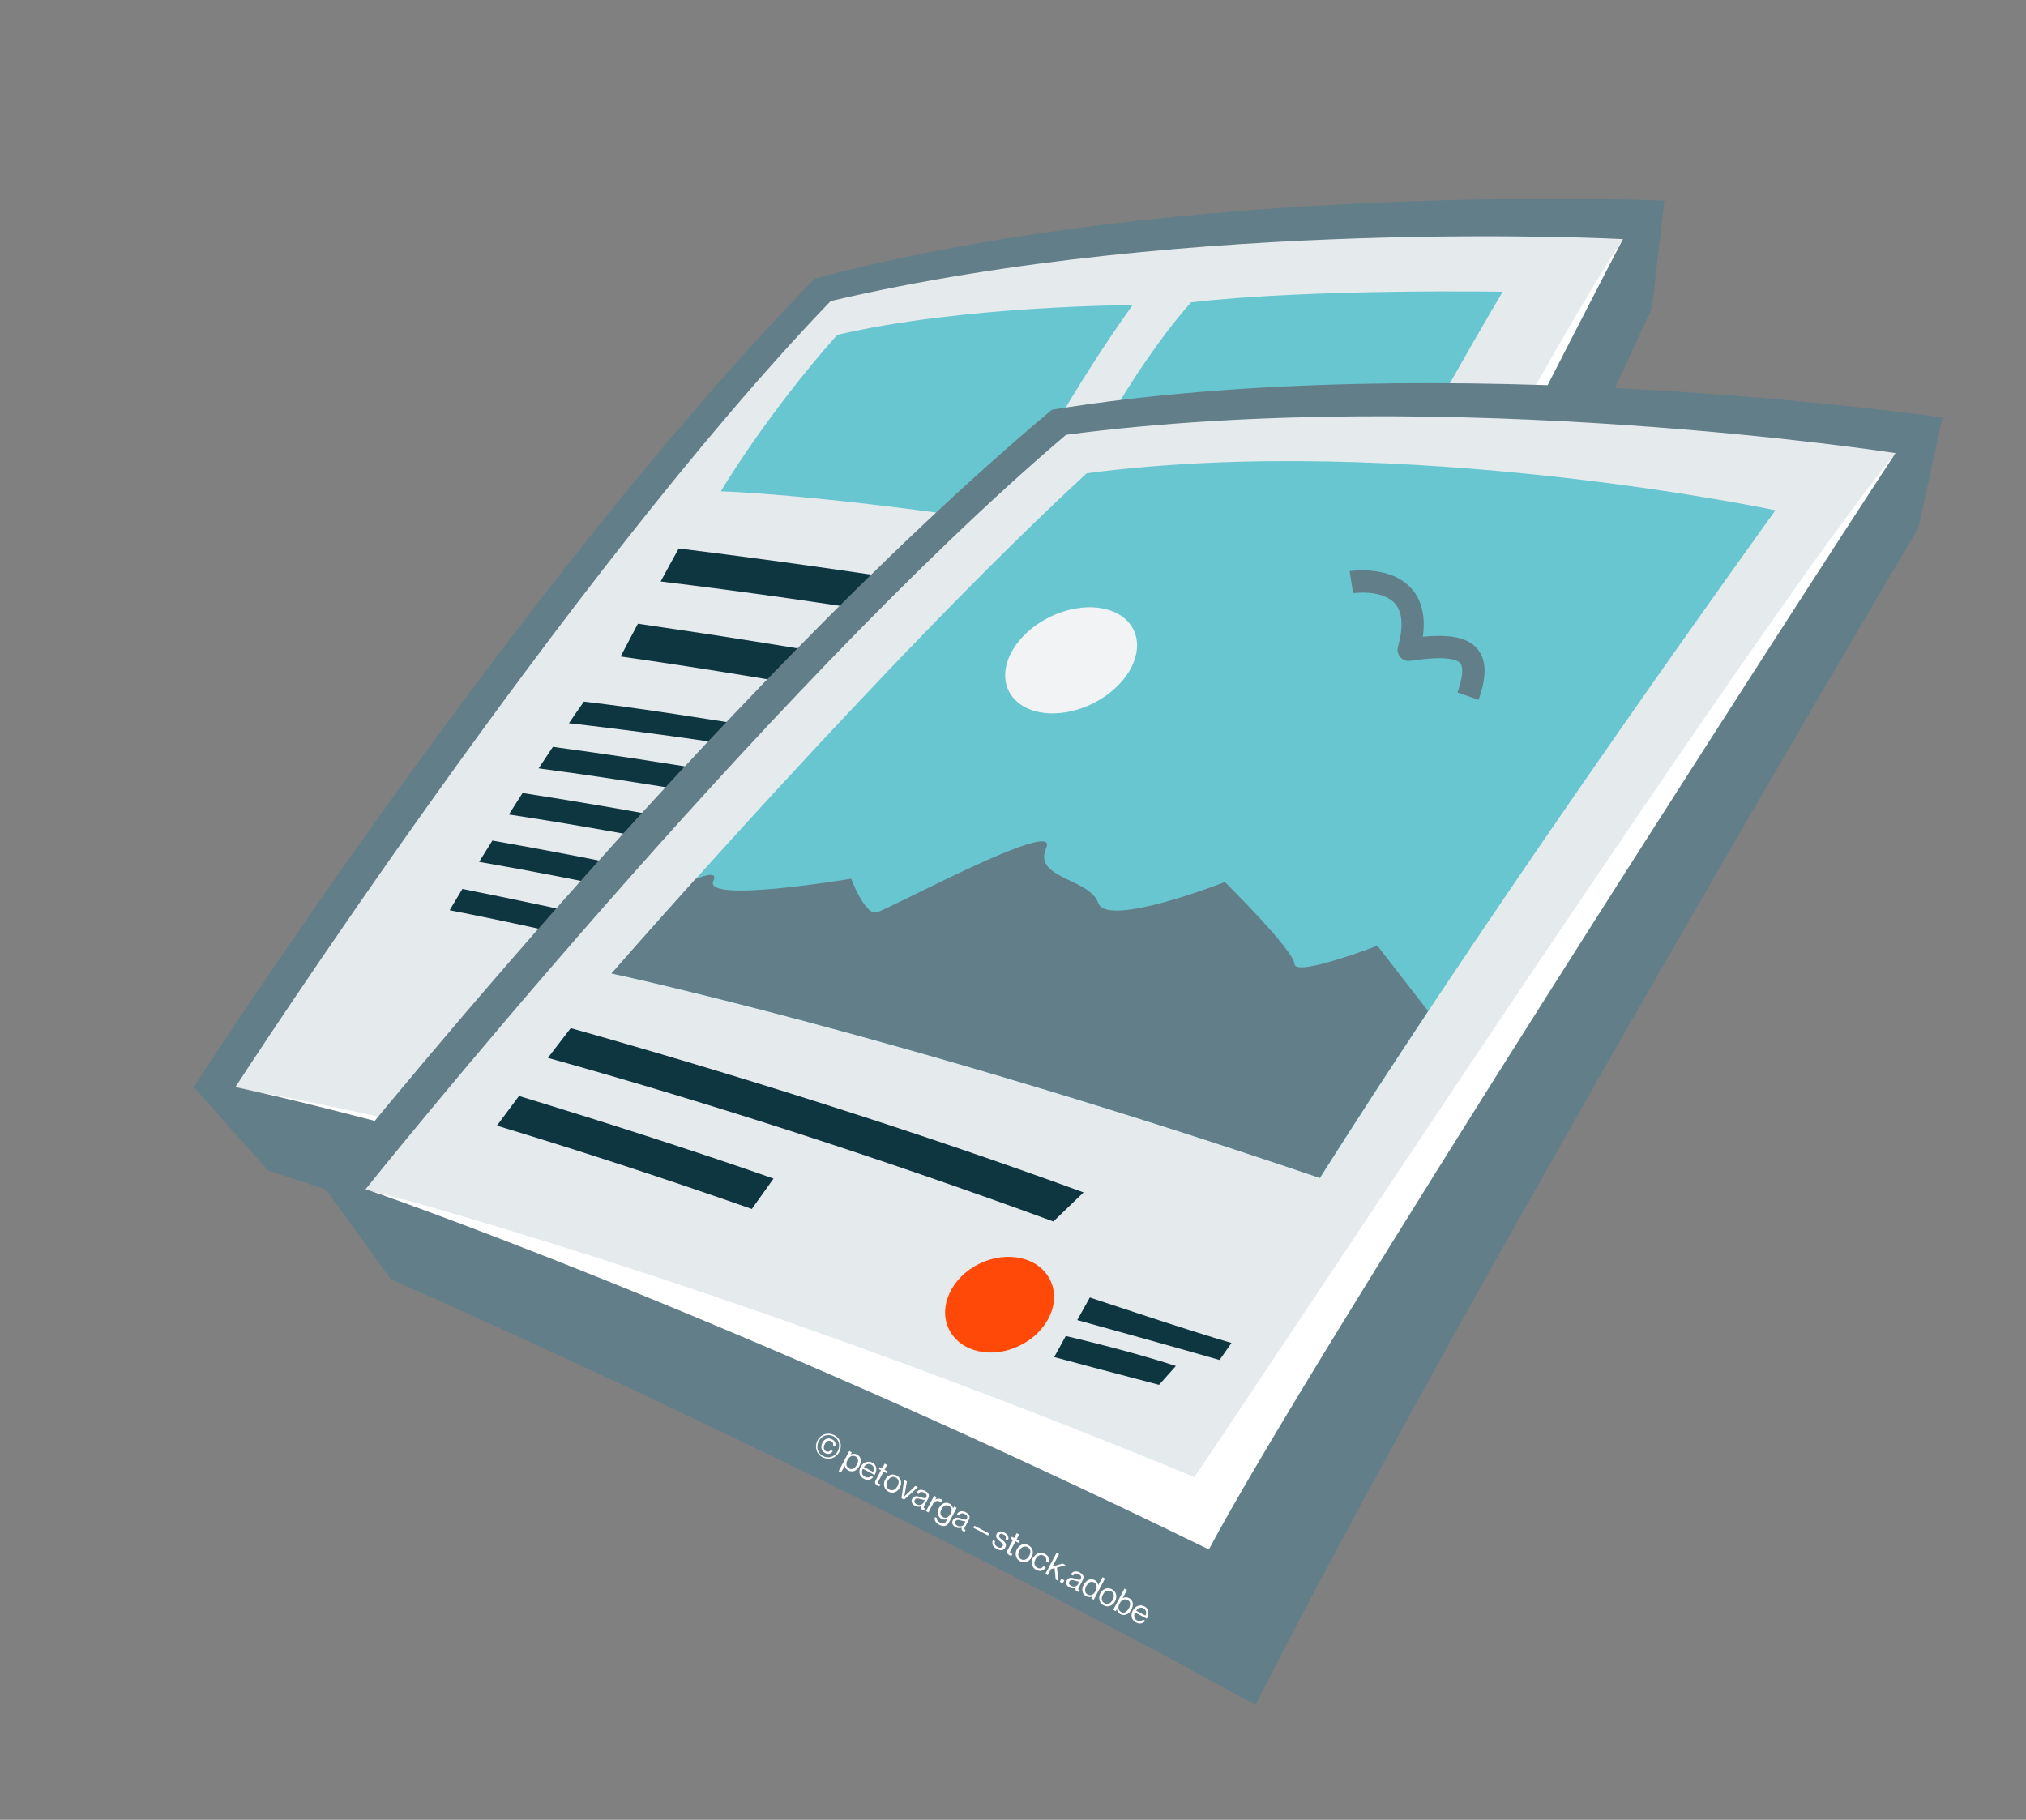
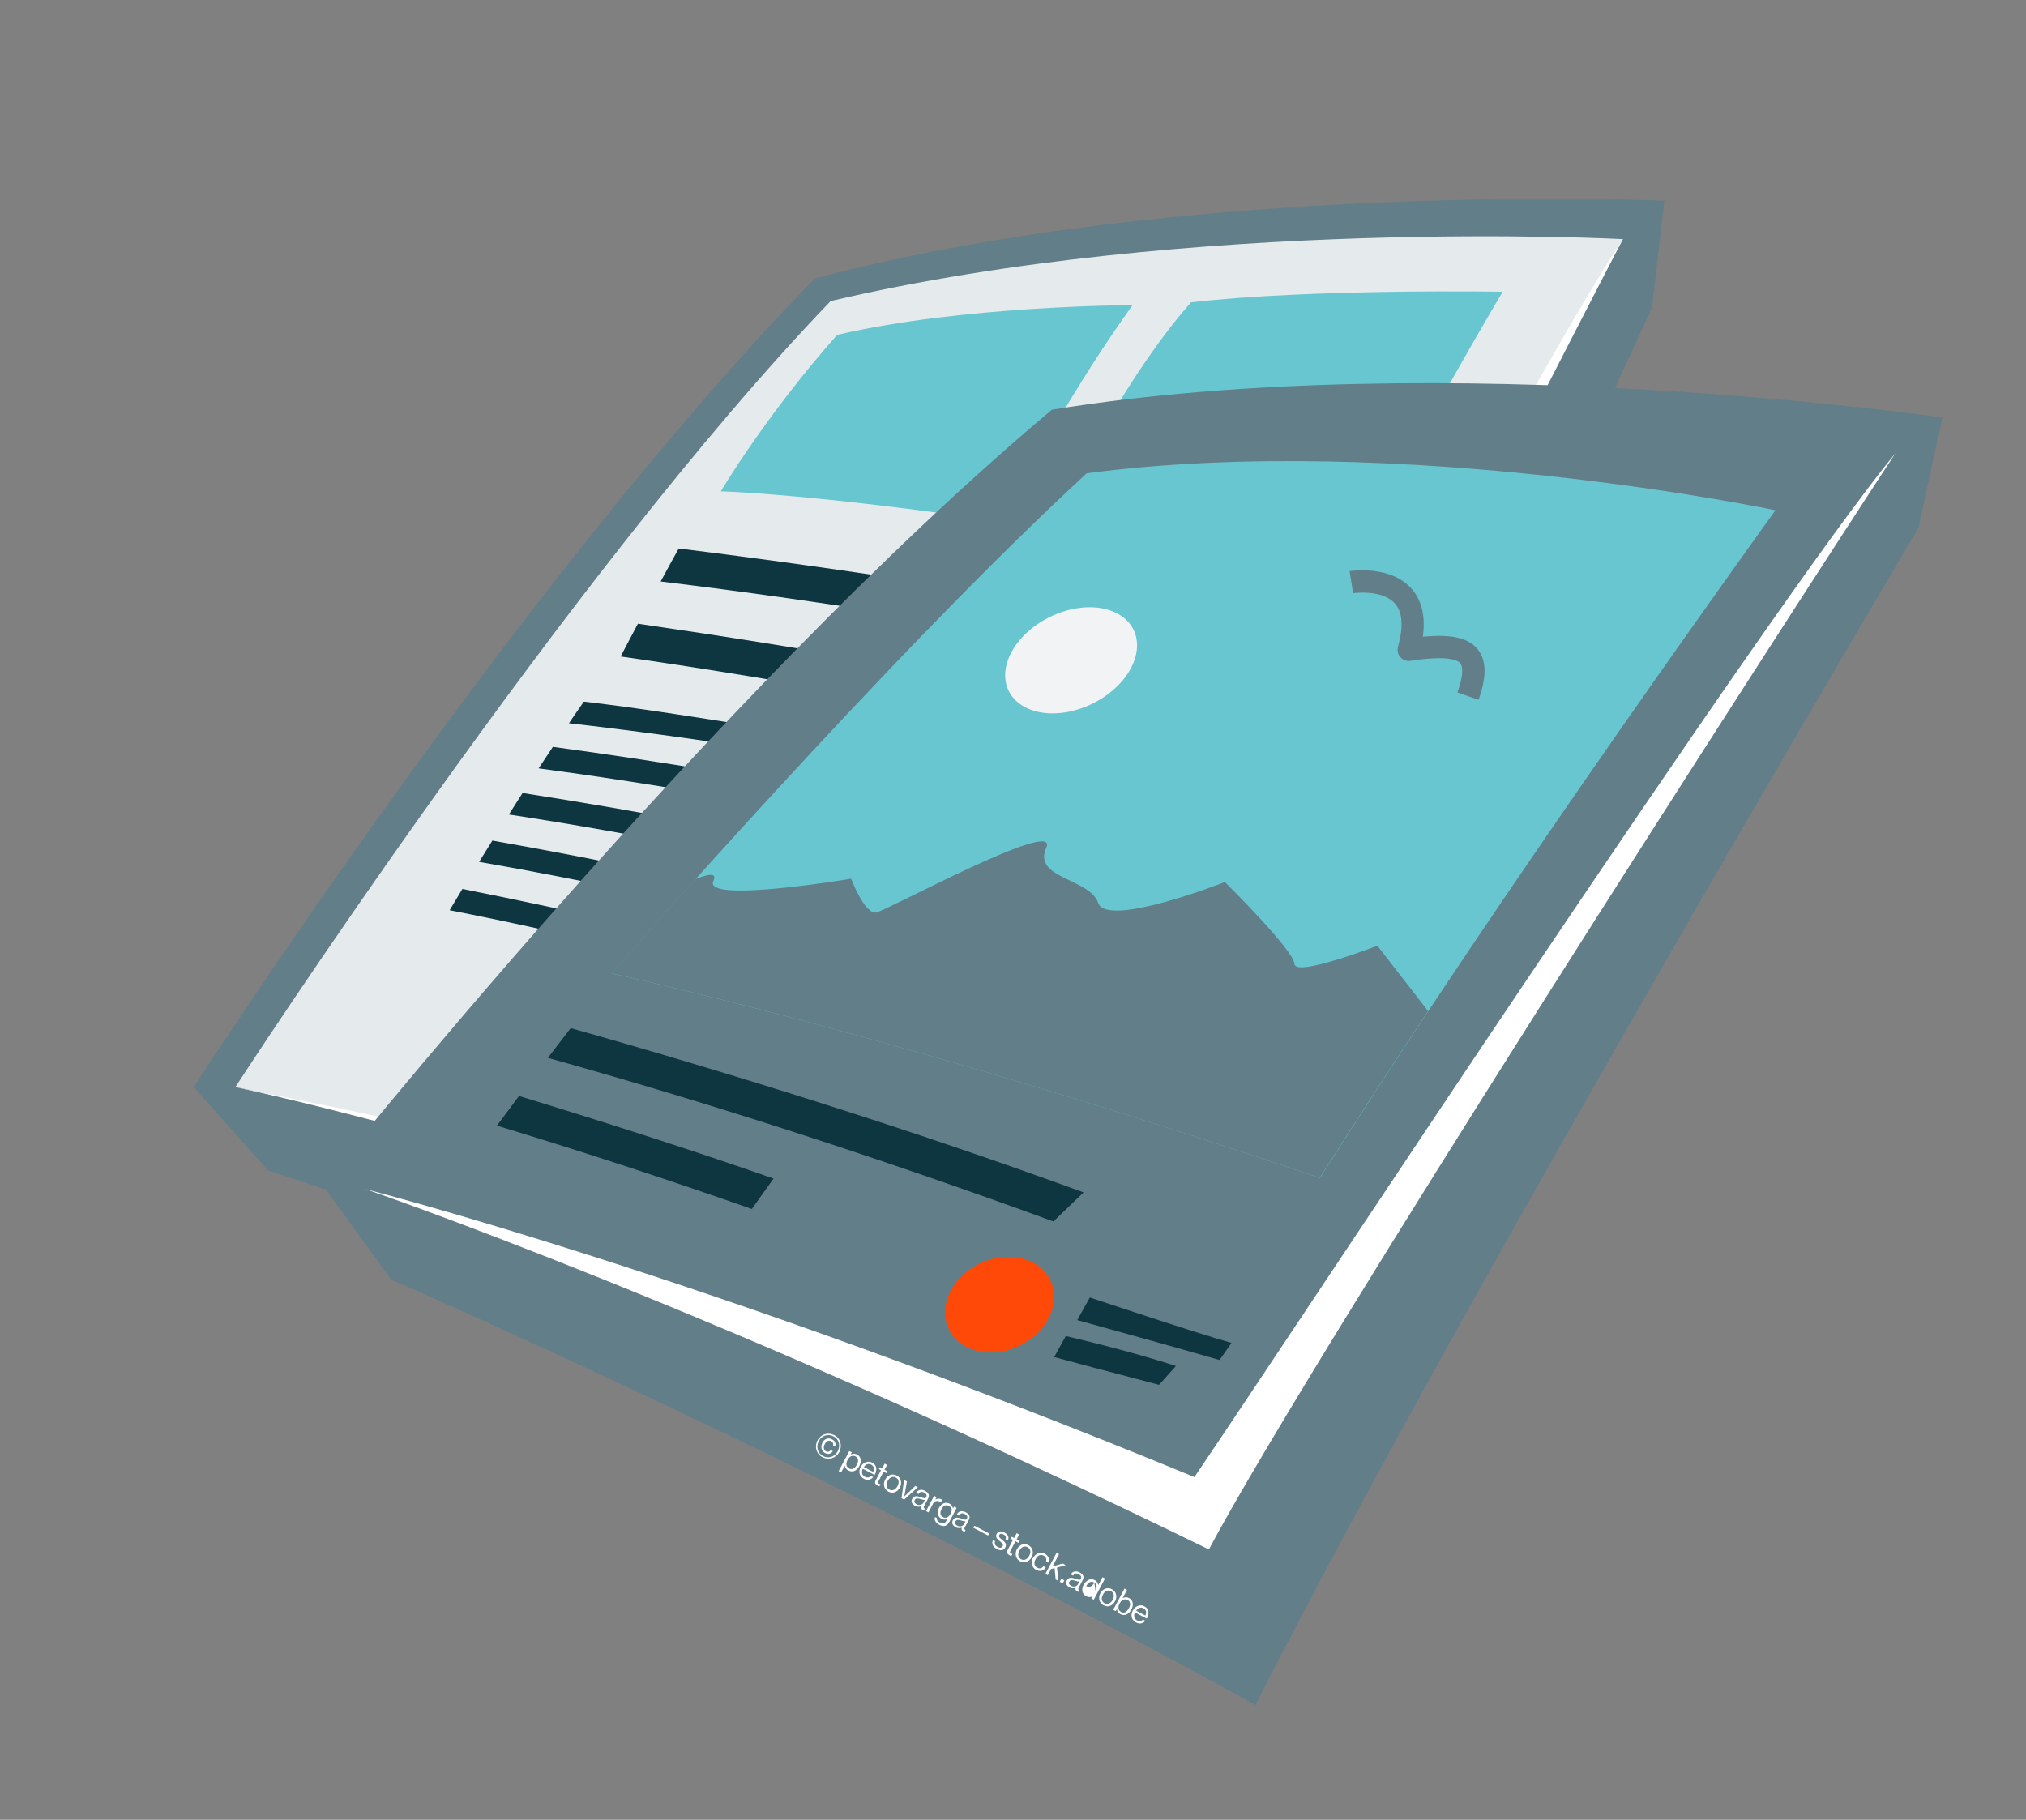
<svg xmlns="http://www.w3.org/2000/svg" id="icons" width="181.79" height="163.3" viewBox="0 0 181.79 163.3">
  <rect x="0" y="0" width="181.79" height="163.3" fill="#808080" stroke="none" />
  <defs>
    <style>
      .cls-1 {
        fill: #e5eaed;
      }

      .cls-1, .cls-2, .cls-3, .cls-4, .cls-5, .cls-6, .cls-7 {
        stroke-width: 0px;
      }

      .cls-2 {
        fill: #627e89;
      }

      .cls-3 {
        fill: #f1f3f5;
      }

      .cls-4 {
        fill: #fff;
      }

      .cls-5 {
        fill: #0e3641;
      }

      .cls-6 {
        fill: #ff4908;
      }

      .cls-7 {
        fill: #68c6d1;
      }
    </style>
  </defs>
  <g>
    <g>
      <path class="cls-2" d="m73.1,25c33.17-8.86,76.24-6.99,76.24-6.99l-1.12,9.65s-32.18,69.13-46.58,106.34c-38.27-16.36-77.58-28.96-77.58-28.96l-6.67-7.49s29.31-45.5,55.71-72.55Z" />
      <path class="cls-1" d="m74.52,27.02c32.48-7.63,71.11-5.56,71.11-5.56,0,0-32.91,56.53-50.02,98.3-43.96-16.34-74.49-22.21-74.49-22.21,0,0,29.79-45.98,53.41-70.53Z" />
      <path class="cls-4" d="m94.47,115.06c-36.07-10.28-73.36-17.51-73.36-17.51,0,0,30.78,6.37,75.21,23.57,6.91-16.87,40.45-82.67,49.3-99.66-9.69,14.58-43.45,79.35-51.16,93.6Z" />
      <g>
        <path class="cls-5" d="m69.3,65.44c-5.42-.85-11.71-1.88-16.91-2.48-.42.59-.86,1.24-1.34,1.94,5.51.63,11.22,1.4,17,2.31l1.25-1.76Z" />
        <path class="cls-5" d="m40.35,81.68c5.12,1,10.39,2.16,15.7,3.44l1.11-1.95c-5.08-1.23-10.75-2.42-15.67-3.4-.37.62-.76,1.26-1.14,1.9Z" />
        <path class="cls-5" d="m79.5,72.07c-10.13-2.1-20.5-3.78-29.89-5.05-.41.61-.84,1.26-1.28,1.93,9.63,1.28,19.8,3.02,30.25,5.18l.92-2.06Z" />
        <path class="cls-5" d="m81.74,77.97c-11.94-2.87-23.97-5.12-34.85-6.81-.4.62-.81,1.26-1.23,1.93,11.09,1.69,22.89,4.03,35.12,6.97l.97-2.09Z" />
        <path class="cls-5" d="m75.73,82.15c-10.52-2.69-21.85-5.01-31.55-6.72-.39.63-.78,1.25-1.19,1.91,9.89,1.72,20.35,3.97,31.12,6.73l1.62-1.91Z" />
      </g>
      <path class="cls-7" d="m75.13,30.05c11.18-2.63,26.5-2.67,26.5-2.67,0,0-5.94,8.02-11.65,19.46-17.09-2.54-25.3-2.75-25.3-2.75,0,0,4-6.79,10.45-14.05Z" />
      <path class="cls-7" d="m106.87,27.13c10.93-1.25,27.96-.95,27.96-.95,0,0-7.82,13.18-13.53,24.62-17.09-2.54-26.75-3.96-26.75-3.96,0,0,5.88-12.46,12.32-19.71Z" />
      <g>
        <path class="cls-5" d="m55.69,58.91c7.75,1.11,15.73,2.42,23.8,3.93l1.5-3c-7.72-1.45-16.3-2.79-23.75-3.87-.51.95-1.03,1.95-1.55,2.94Z" />
        <path class="cls-5" d="m108.7,56.84c-15.98-3.21-33.13-5.81-47.8-7.62-.54.97-1.07,1.94-1.62,2.96,14.95,1.81,30.8,4.37,47.15,7.66l2.27-3Z" />
      </g>
    </g>
    <g>
      <path class="cls-2" d="m94.37,36.77c35.38-5.75,79.93.7,79.93.7l-2.17,9.91s-40.63,68.46-59.48,105.61c-38.05-20.98-77.57-38.18-77.57-38.18l-6.14-8.48s35.2-44.21,65.43-69.55Z" />
-       <path class="cls-1" d="m95.64,39.02c34.53-4.54,74.44,1.64,74.44,1.64,0,0-40.08,55.29-62.22,96.9-44.98-23.32-75.06-30.84-75.06-30.84,0,0,35.73-44.65,62.84-67.69Z" />
      <path class="cls-4" d="m107.18,132.55c-43.63-18-74.38-25.84-74.38-25.84,0,0,31.33,10.68,75.67,32.33,8.94-16.8,50.64-81.66,61.61-98.38-11.58,14.13-53.41,77.9-62.91,91.89Z" />
      <path class="cls-7" d="m97.51,42.47c28.4-3.74,61.8,3.32,61.8,3.32,0,0-23.84,32.95-40.87,59.92-37.89-12.89-63.55-18.35-63.55-18.35,0,0,24.81-28.49,42.62-44.89Z" />
      <g>
        <path class="cls-5" d="m44.58,101.01c7.47,2.26,15.15,4.77,22.88,7.48l1.95-2.73c-7.39-2.59-15.66-5.22-22.84-7.41-.65.86-1.32,1.77-1.99,2.67Z" />
        <path class="cls-5" d="m97.22,107c-15.28-5.59-31.8-10.74-46.01-14.74-.68.88-1.35,1.75-2.05,2.67,14.48,4.04,29.72,8.96,45.36,14.68l2.71-2.61Z" />
      </g>
      <g>
        <path class="cls-6" d="m91.52,120.74c-2.5,1.24-5.34.6-6.36-1.43-1.01-2.03.2-4.67,2.7-5.9,2.5-1.23,5.35-.6,6.36,1.43,1.02,2.03-.2,4.67-2.7,5.9Z" />
        <g>
          <path class="cls-5" d="m110.5,120.51c-3.52-1-12.71-4.08-12.71-4.08l-1.13,2.03s8.95,2.47,12.77,3.58l1.07-1.53Z" />
          <path class="cls-5" d="m105.51,122.58c-4.23-1.39-9.88-2.69-9.88-2.69l-1.04,1.89s6.05,1.62,9.41,2.49l1.51-1.69Z" />
        </g>
      </g>
      <path class="cls-2" d="m123.6,84.86s-7.39,2.86-7.45,1.64c-.04-1.21-6.24-7.35-6.24-7.35,0,0-10.59,4.16-11.37,1.88-.74-2.22-5.91-2.17-4.66-4.96,1.24-2.8-14.22,5.6-15.25,5.81-1.04.21-2.26-3.03-2.26-3.03,0,0-13.33,2.25-12.36.2.37-.77-.47-.62-1.62-.16-4.58,5.09-7.52,8.46-7.52,8.46,0,0,25.66,5.47,63.55,18.35,3.08-4.87,6.38-9.94,9.72-14.97l-4.56-5.88Z" />
      <path class="cls-3" d="m98.05,63.13c-3.08,1.53-6.45,1.03-7.53-1.11-1.07-2.14.57-5.12,3.65-6.64,3.09-1.53,6.46-1.03,7.53,1.11,1.07,2.14-.57,5.12-3.65,6.64Z" />
      <path class="cls-2" d="m121.1,51.25c.15-.02,3.67-.55,5.55,1.57.93,1.05,1.27,2.5,1.02,4.32,2.57-.25,4.07.1,4.9,1.1,1.07,1.28.57,3.22.1,4.56l-1.89-.66c.62-1.79.43-2.41.25-2.62-.25-.3-1.16-.73-4.48-.22-.33.05-.67-.07-.9-.33-.22-.25-.3-.6-.21-.93.5-1.81.41-3.12-.28-3.89-1.15-1.29-3.72-.92-3.75-.92l-.31-1.97Z" />
    </g>
  </g>
  <g>
    <path class="cls-4" d="m73.35,129.26c.3-.57.94-.76,1.5-.48s.75.94.46,1.51c-.3.57-.94.76-1.5.48s-.75-.93-.46-1.51h0Zm1.82.96c.26-.52.11-1.09-.39-1.33-.48-.26-1.06-.07-1.32.44-.26.52-.1,1.07.39,1.33s1.05.08,1.32-.44Zm-1.4-.74c.19-.35.53-.51.89-.32.28.14.36.4.28.64l-.19-.1c.04-.14,0-.28-.16-.37-.23-.12-.46,0-.59.27-.14.27-.09.52.11.63.17.09.33.04.43-.11l.19.1c-.06.11-.18.19-.28.23-.13.03-.26.02-.42-.06-.33-.19-.42-.55-.24-.91h0Z" />
    <path class="cls-4" d="m76.21,130.21l.22.12-.1.19h0c.18-.08.36-.1.57,0,.35.19.44.58.21,1.03-.23.44-.6.6-.98.41-.19-.1-.29-.22-.33-.43h0l-.33.6-.22-.12.96-1.81h0Zm.67,1.24c.17-.31.16-.61-.1-.75-.3-.16-.57,0-.73.31s-.16.6.15.77c.27.14.52-.03.68-.34h0Z" />
    <path class="cls-4" d="m77.23,131.63c.21-.4.64-.58,1.03-.38.42.21.47.66.22,1.11l-1.06-.56c-.14.28-.09.58.19.72.19.1.39.09.53-.08l.21.11c-.22.26-.52.32-.84.15-.43-.22-.49-.68-.29-1.07h0Zm.28.01l.83.44c.14-.28.07-.52-.17-.65s-.5-.03-.65.21h0Z" />
    <path class="cls-4" d="m78.96,131.67l.19.1.23-.43.22.12-.23.43.27.14-.09.17-.27-.14-.47.89c-.05.1-.02.15.06.2l.13.04h0l-.09.19c-.06-.01-.11-.04-.19-.08-.17-.09-.26-.24-.16-.43l.49-.94-.19-.1.1-.18h0s0,.01,0,.01Z" />
    <path class="cls-4" d="m79.42,132.78c.21-.4.63-.59,1.04-.37s.49.68.29,1.07c-.21.4-.64.6-1.04.37-.4-.21-.49-.68-.29-1.07Zm1.11.58c.17-.31.14-.62-.15-.77-.29-.16-.58,0-.73.31s-.13.62.15.77.57,0,.73-.31Z" />
    <path class="cls-4" d="m81.15,132.82l.23.12-.18,1.03c-.02.14-.07.33-.07.33h0s.14-.15.25-.24l.75-.72.23.12-1.23,1.11-.24-.12.23-1.63h.02Z" />
    <path class="cls-4" d="m82.69,135.15h0c-.14.06-.34.1-.58-.02-.27-.14-.4-.38-.26-.63.17-.32.46-.26.83-.13.21.07.36.13.43-.02.08-.16.02-.3-.18-.4-.23-.12-.39-.09-.51.12l-.21-.11c.15-.26.43-.36.79-.18.29.16.46.37.27.71l-.35.66c-.06.11-.06.19.07.22h0l-.08.16-.13-.04c-.14-.08-.18-.17-.13-.33h.01s.02,0,.02,0Zm.17-.32l.12-.23c-.1,0-.24-.03-.36-.07-.24-.07-.43-.13-.54.08-.1.18.02.3.17.38.29.15.52,0,.62-.15h0Z" />
    <path class="cls-4" d="m83.92,134.57h0c.16-.08.36-.13.54-.03.04.01.06.04.07.07l-.11.21h0s-.05-.05-.09-.07c-.22-.12-.49-.05-.62.2l-.4.77-.22-.12.73-1.37.22.12-.12.23h0Z" />
    <path class="cls-4" d="m83.88,136.12l.19.1c-.04.16.06.3.26.41.25.14.45.09.58-.14l.1-.19h0c-.17.07-.33.1-.52,0-.36-.19-.45-.6-.23-1,.23-.42.62-.54.94-.37.19.1.28.26.31.43h0l.11-.17.22.12-.68,1.3c-.19.36-.52.41-.88.22-.35-.19-.48-.45-.38-.69h-.01Zm1.42-.29c.16-.3.14-.56-.17-.7-.27-.14-.5,0-.65.3-.16.3-.12.57.12.7.31.17.53,0,.69-.29h0Z" />
    <path class="cls-4" d="m86.34,137.07h0c-.14.06-.34.1-.58-.02-.27-.14-.4-.38-.26-.63.17-.32.46-.26.83-.13.21.07.36.13.43-.02.08-.16.02-.3-.18-.4-.23-.12-.39-.09-.51.12l-.21-.11c.15-.26.43-.36.79-.18.29.16.46.37.27.71l-.35.65c-.06.11-.06.19.07.23h0l-.08.16-.13-.04c-.14-.08-.18-.17-.13-.33h.01s.01,0,.01,0Zm.17-.32l.12-.23c-.1,0-.24-.03-.36-.07-.24-.07-.43-.13-.54.08-.1.18.02.3.17.38.29.15.52,0,.62-.15h0Z" />
    <path class="cls-4" d="m87.43,136.91l1.33.7-.1.18-1.33-.7.1-.18Z" />
    <path class="cls-4" d="m89.07,138.18l.22.12c-.1.25.03.41.23.52.23.12.38.06.44-.06.08-.16,0-.25-.23-.44-.24-.2-.45-.38-.3-.68.12-.23.38-.29.69-.12.35.19.43.42.32.72l-.22-.12c.08-.2.02-.33-.18-.43-.19-.1-.33-.06-.38.06-.08.16.04.25.26.42.24.2.45.38.28.7-.14.28-.44.3-.75.13-.38-.19-.49-.49-.35-.81h0Z" />
    <path class="cls-4" d="m90.81,137.91l.19.1.23-.43.22.12-.23.43.27.14-.1.18-.27-.14-.47.89c-.05.1-.02.15.06.2l.13.04h0l-.09.19c-.06-.01-.11-.04-.19-.08-.17-.09-.26-.24-.16-.43l.49-.94-.19-.1.09-.17h.01Z" />
    <path class="cls-4" d="m91.24,139.03c.21-.4.63-.59,1.04-.37s.49.68.29,1.07c-.21.4-.64.6-1.04.37-.4-.21-.49-.68-.29-1.07Zm1.11.58c.17-.31.14-.62-.15-.77-.29-.16-.58,0-.73.31-.17.31-.13.62.15.77s.57,0,.73-.31Z" />
    <path class="cls-4" d="m92.71,139.8c.21-.4.63-.59,1.04-.37.32.17.45.47.33.79l-.22-.12c.06-.2,0-.38-.21-.5-.29-.16-.58,0-.73.31-.17.31-.13.62.15.77.23.12.42.06.55-.14l.22.12c-.21.31-.52.39-.87.21-.4-.21-.49-.68-.29-1.07h0Z" />
    <path class="cls-4" d="m94.61,140.72l-.31.08-.28.55-.22-.12,1.01-1.9.22.12-.59,1.12.91-.27.27.15-.78.22.13,1.2-.25-.14-.09-1h-.01Z" />
    <path class="cls-4" d="m95.23,141.67l.27.14-.14.27-.27-.14.14-.27Z" />
    <path class="cls-4" d="m96.56,142.47h0c-.14.06-.34.1-.58-.02-.27-.14-.4-.38-.26-.63.17-.32.46-.26.83-.13.21.07.36.13.43-.02.08-.16.02-.3-.18-.4-.23-.12-.39-.09-.51.12l-.21-.11c.15-.26.43-.36.79-.18.29.16.46.37.27.71l-.35.66c-.06.11-.06.19.07.22h0l-.08.16-.13-.04c-.14-.08-.18-.17-.13-.33h.01s.02,0,.02,0Zm.17-.32l.12-.23c-.1,0-.24-.03-.36-.07-.24-.07-.43-.13-.54.08-.1.18.02.3.17.38.29.15.52,0,.62-.15h0Z" />
-     <path class="cls-4" d="m97.25,142.2c.24-.46.64-.58.98-.41.19.1.29.27.31.46h0l.39-.72.22.12-1.01,1.9-.22-.12.09-.17h0c-.17.07-.35.08-.54-.02-.38-.19-.46-.61-.23-1.05h0Zm1.05.56c.17-.31.13-.63-.15-.77-.27-.14-.52.03-.68.34s-.15.61.12.75c.31.17.56,0,.72-.32Z" />
+     <path class="cls-4" d="m97.25,142.2c.24-.46.64-.58.98-.41.19.1.29.27.31.46h0l.39-.72.22.12-1.01,1.9-.22-.12.09-.17h0c-.17.07-.35.08-.54-.02-.38-.19-.46-.61-.23-1.05h0Zm1.05.56c.17-.31.13-.63-.15-.77-.27-.14-.52.03-.68.34c.31.17.56,0,.72-.32Z" />
    <path class="cls-4" d="m98.73,142.98c.21-.4.63-.59,1.04-.37s.49.68.29,1.07c-.21.4-.64.6-1.04.37-.4-.21-.49-.68-.29-1.07Zm1.11.58c.17-.31.14-.62-.15-.77-.29-.16-.58,0-.73.31-.17.31-.13.62.15.77s.57,0,.73-.31Z" />
    <path class="cls-4" d="m100.22,144.4h0l-.11.17-.22-.12,1.01-1.9.22.12-.38.73h0c.18-.08.38-.1.57,0,.35.19.44.58.21,1.03-.23.44-.6.6-.98.42-.19-.1-.28-.24-.32-.45h0Zm1.07-.07c.17-.31.16-.61-.1-.75-.3-.16-.57,0-.73.31-.17.31-.14.62.15.77.27.14.51-.03.67-.33h0Z" />
    <path class="cls-4" d="m101.65,144.52c.21-.4.64-.58,1.03-.38.42.21.47.66.22,1.11l-1.06-.56c-.13.29-.09.58.19.72.19.1.39.09.53-.08l.21.11c-.22.26-.52.32-.84.15-.43-.22-.49-.68-.29-1.07,0,0,0,0,0,0Zm.29.01l.83.44c.14-.28.07-.52-.17-.65s-.5-.03-.65.21h0Z" />
  </g>
</svg>